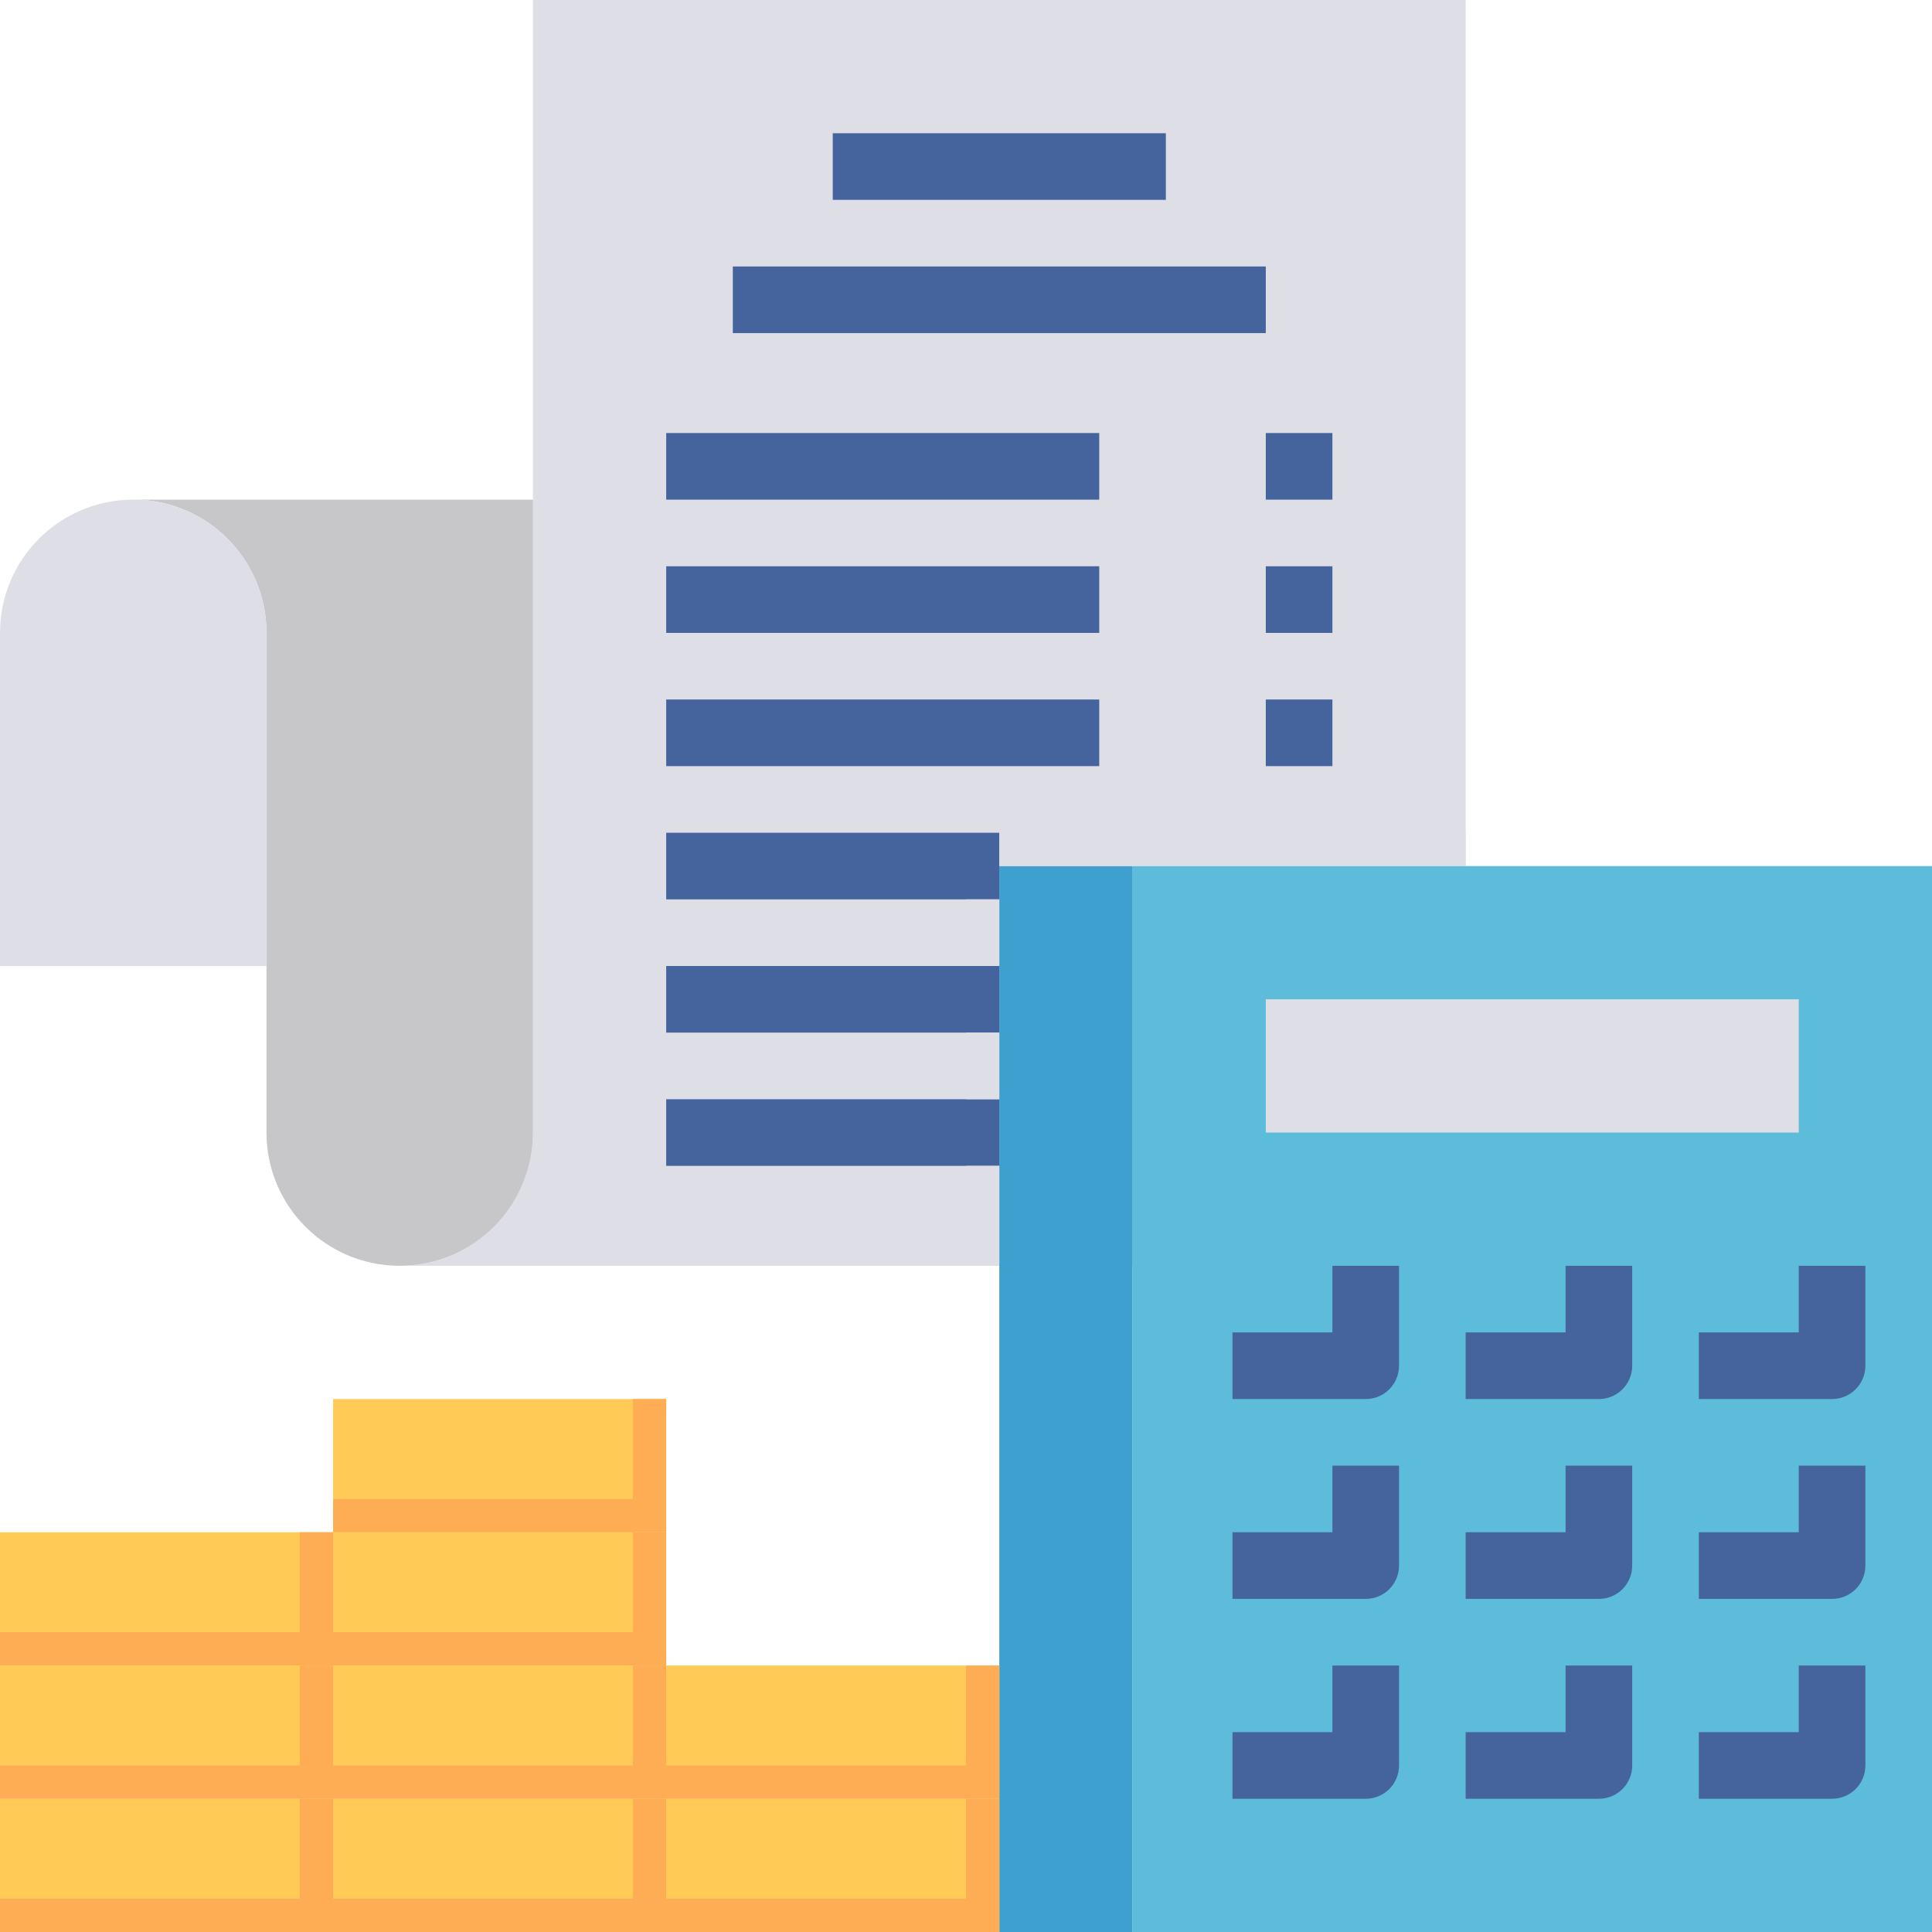
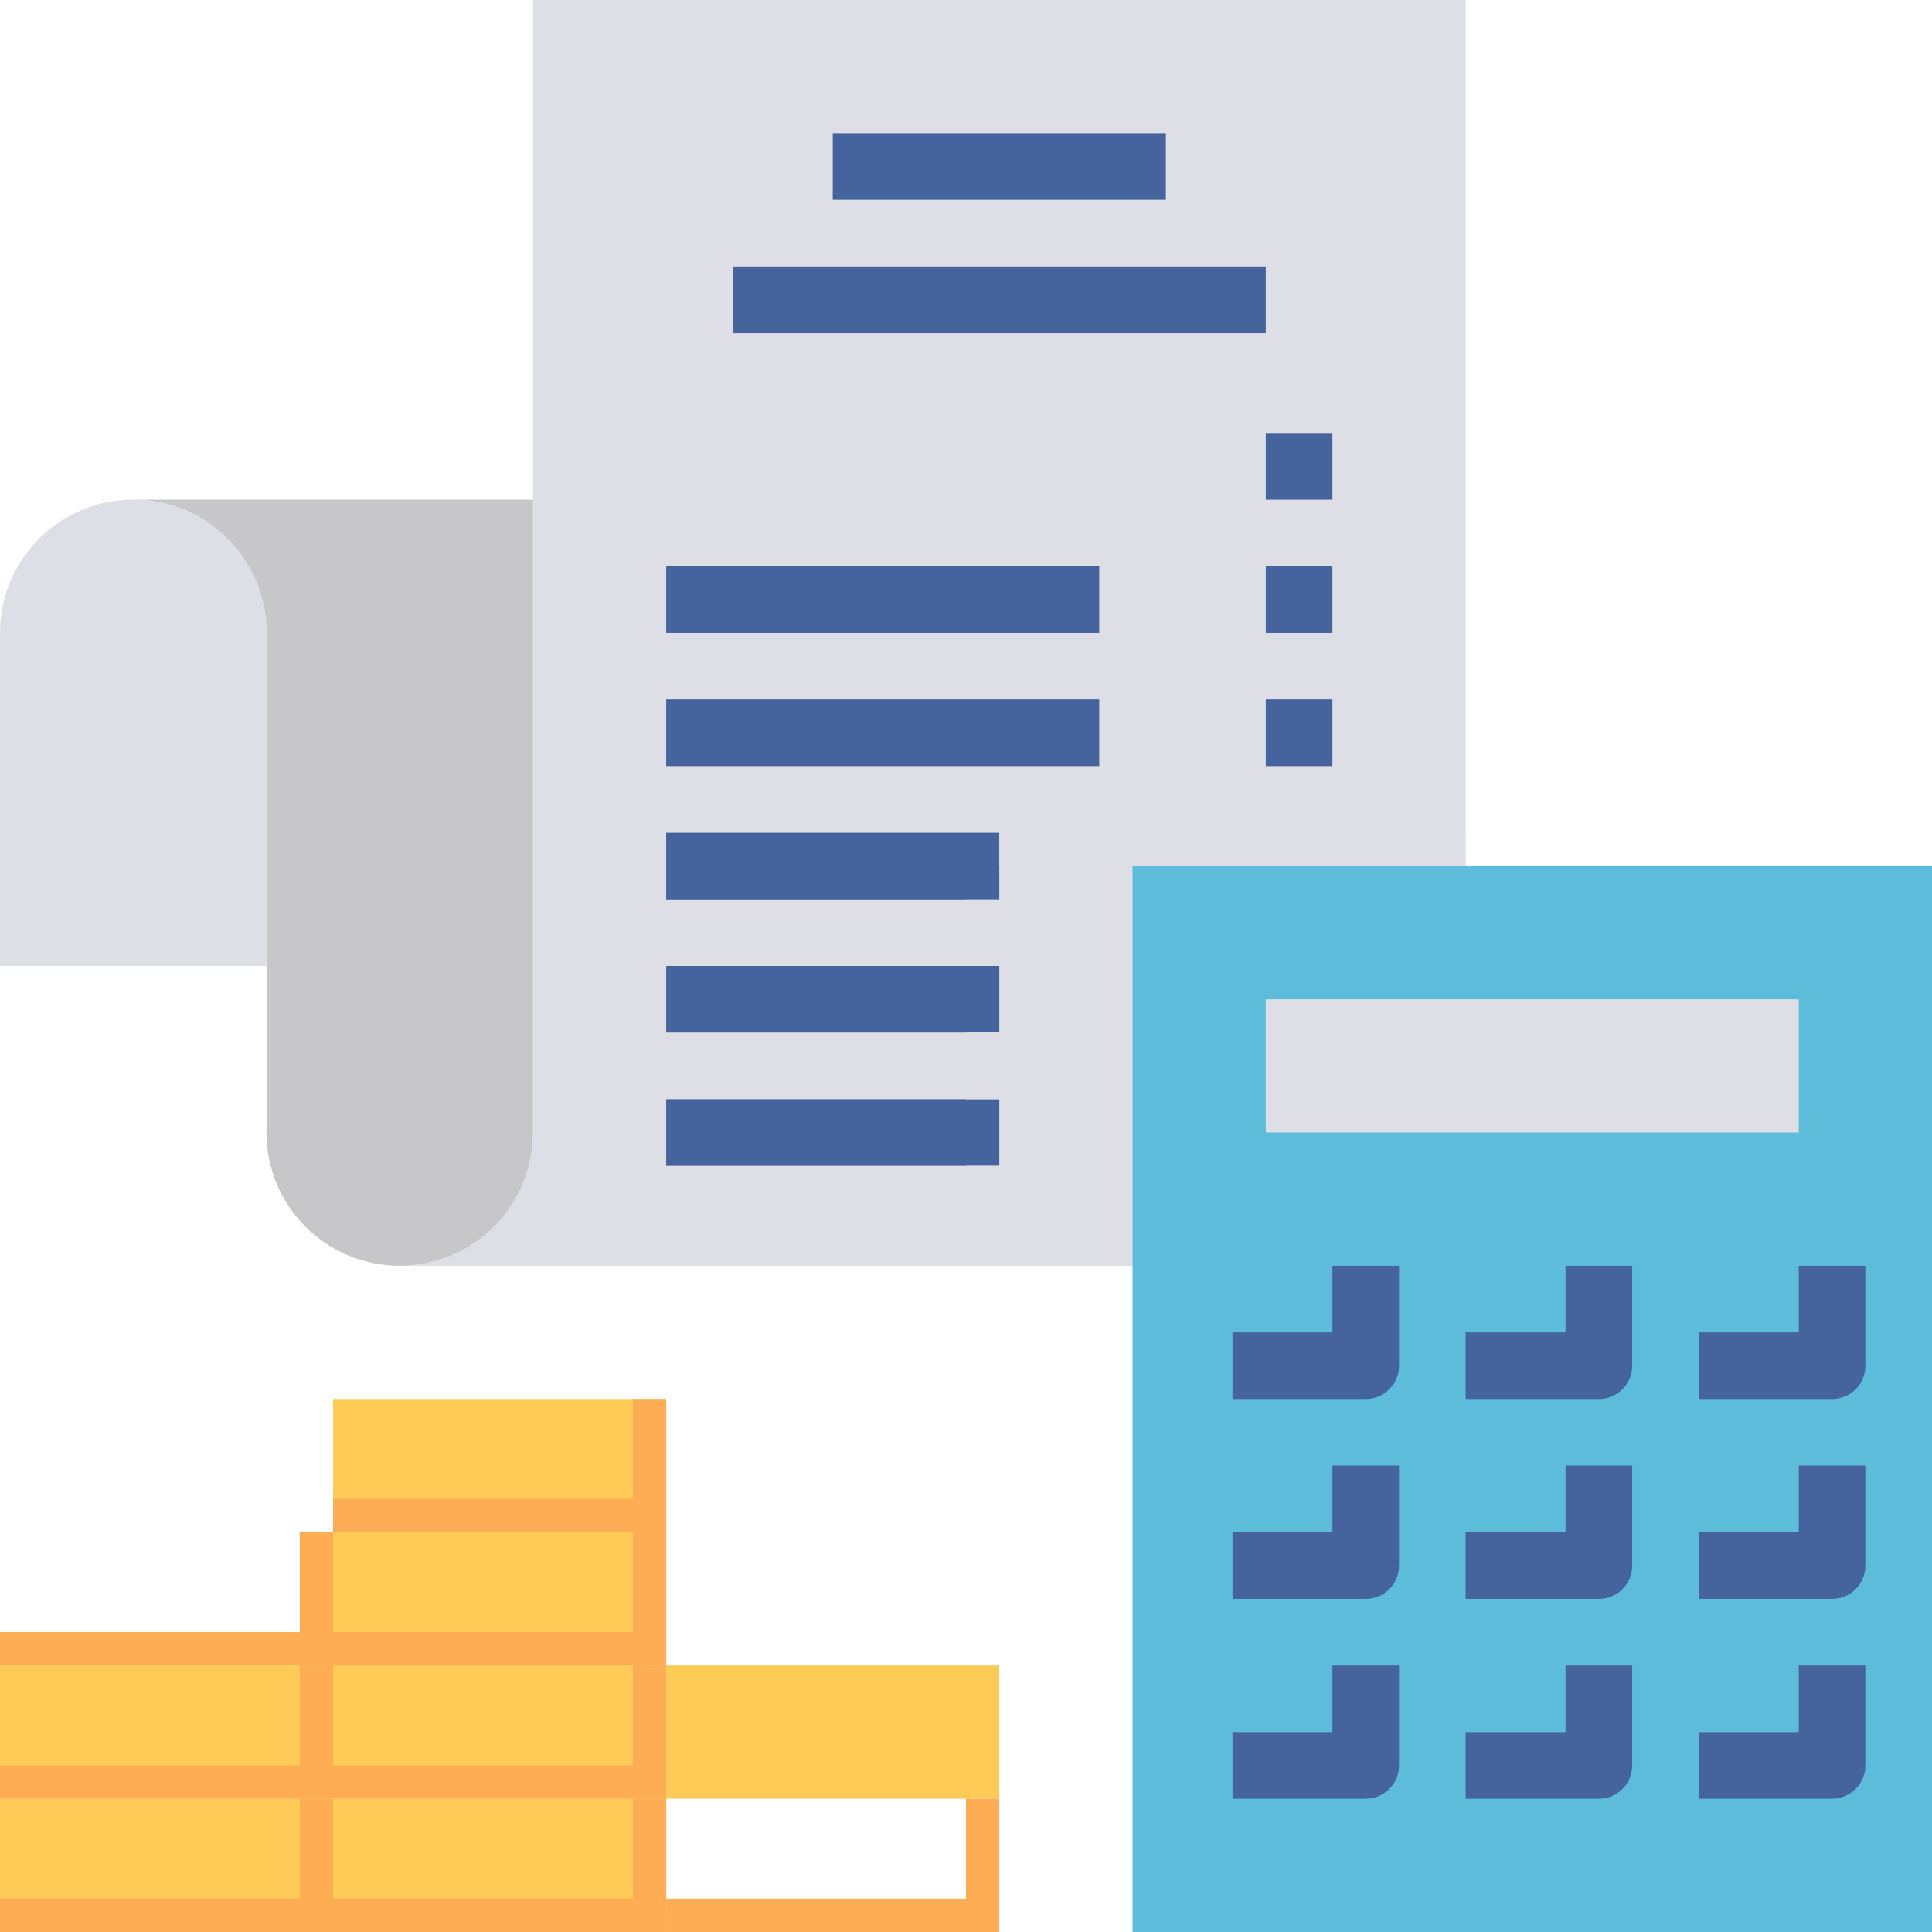
<svg xmlns="http://www.w3.org/2000/svg" height="464pt" viewBox="0 0 464 464" width="464pt">
  <path d="m128 272v-272h224v304h-256c17.68 0 32-14.32 32-32zm0 0" fill="#dedee6" />
  <path d="m464 208v256h-192v-256zm0 0" fill="#5dbcd9" />
  <path d="m304 240h128v32h-128zm0 0" fill="#dedee6" />
-   <path d="m240 208h32v256h-32zm0 0" fill="#3ea0cf" />
-   <path d="m160 432h80v32h-80zm0 0" fill="#ffca55" />
  <path d="m160 400h80v32h-80zm0 0" fill="#ffca55" />
  <path d="m80 432h80v32h-80zm0 0" fill="#ffca55" />
  <path d="m80 400h80v32h-80zm0 0" fill="#ffca55" />
  <path d="m80 368h80v32h-80zm0 0" fill="#ffca55" />
  <path d="m80 336h80v32h-80zm0 0" fill="#ffca55" />
  <path d="m0 432h80v32h-80zm0 0" fill="#ffca55" />
  <path d="m0 400h80v32h-80zm0 0" fill="#ffca55" />
-   <path d="m0 368h80v32h-80zm0 0" fill="#ffca55" />
  <path d="m32 120h96v152c0 17.68-14.32 32-32 32s-32-14.32-32-32v-120c0-17.68-14.32-32-32-32zm0 0" fill="#c7c7c9" />
  <path d="m32 120c17.68 0 32 14.32 32 32v80h-64v-80c0-17.68 14.32-32 32-32zm0 0" fill="#dedee6" />
  <g fill="#45639c">
    <path d="m200 32h80v16h-80zm0 0" />
    <path d="m176 64h128v16h-128zm0 0" />
-     <path d="m160 104h104v16h-104zm0 0" />
    <path d="m304 104h16v16h-16zm0 0" />
    <path d="m160 136h104v16h-104zm0 0" />
    <path d="m304 136h16v16h-16zm0 0" />
    <path d="m160 168h104v16h-104zm0 0" />
    <path d="m160 200h80v16h-80zm0 0" />
    <path d="m160 232h80v16h-80zm0 0" />
    <path d="m160 264h80v16h-80zm0 0" />
-     <path d="m304 168h16v16h-16zm0 0" />
+     <path d="m304 168h16v16h-16z" />
    <path d="m328 336h-32v-16h24v-16h16v24c0 4.426-3.574 8-8 8zm0 0" />
    <path d="m384 336h-32v-16h24v-16h16v24c0 4.426-3.574 8-8 8zm0 0" />
    <path d="m440 336h-32v-16h24v-16h16v24c0 4.426-3.574 8-8 8zm0 0" />
    <path d="m328 384h-32v-16h24v-16h16v24c0 4.426-3.574 8-8 8zm0 0" />
    <path d="m384 384h-32v-16h24v-16h16v24c0 4.426-3.574 8-8 8zm0 0" />
    <path d="m440 384h-32v-16h24v-16h16v24c0 4.426-3.574 8-8 8zm0 0" />
    <path d="m328 432h-32v-16h24v-16h16v24c0 4.426-3.574 8-8 8zm0 0" />
    <path d="m384 432h-32v-16h24v-16h16v24c0 4.426-3.574 8-8 8zm0 0" />
    <path d="m440 432h-32v-16h24v-16h16v24c0 4.426-3.574 8-8 8zm0 0" />
  </g>
  <path d="m240 200h112v8h-112zm0 0" fill="#dedee6" />
  <path d="m232 280h8v24h-8zm0 0" fill="#dedee6" />
  <path d="m232 248h8v16h-8zm0 0" fill="#dedee6" />
  <path d="m232 216h8v16h-8zm0 0" fill="#dedee6" />
  <path d="m152 336v24h-72v8h80v-32zm0 0" fill="#ffad55" />
  <path d="m152 368v24h-72v8h80v-32zm0 0" fill="#ffad55" />
  <path d="m152 400v24h-72v8h80v-32zm0 0" fill="#ffad55" />
  <path d="m152 432v24h-72v8h80v-32zm0 0" fill="#ffad55" />
-   <path d="m232 400v24h-72v8h80v-32zm0 0" fill="#ffad55" />
  <path d="m232 432v24h-72v8h80v-32zm0 0" fill="#ffad55" />
  <path d="m72 368v24h-72v8h80v-32zm0 0" fill="#ffad55" />
  <path d="m72 400v24h-72v8h80v-32zm0 0" fill="#ffad55" />
  <path d="m72 432v24h-72v8h80v-32zm0 0" fill="#ffad55" />
</svg>